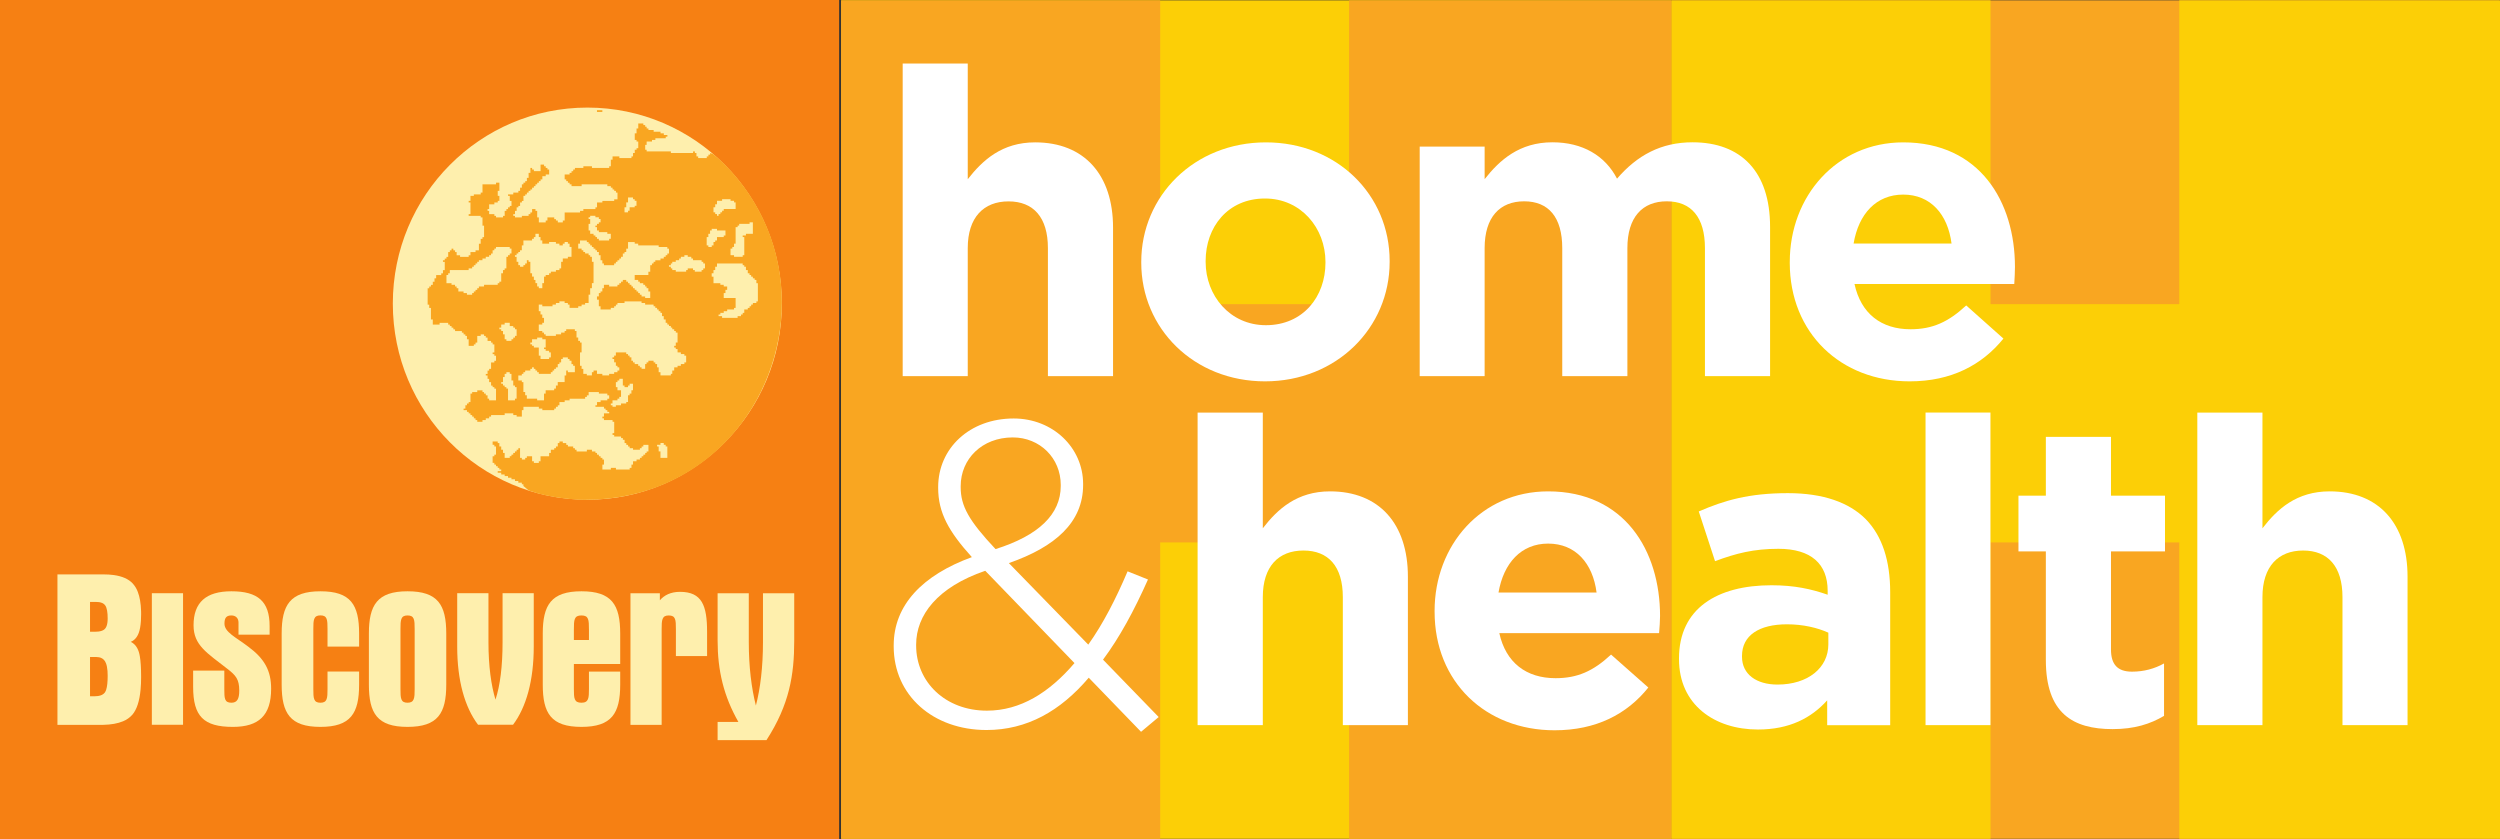
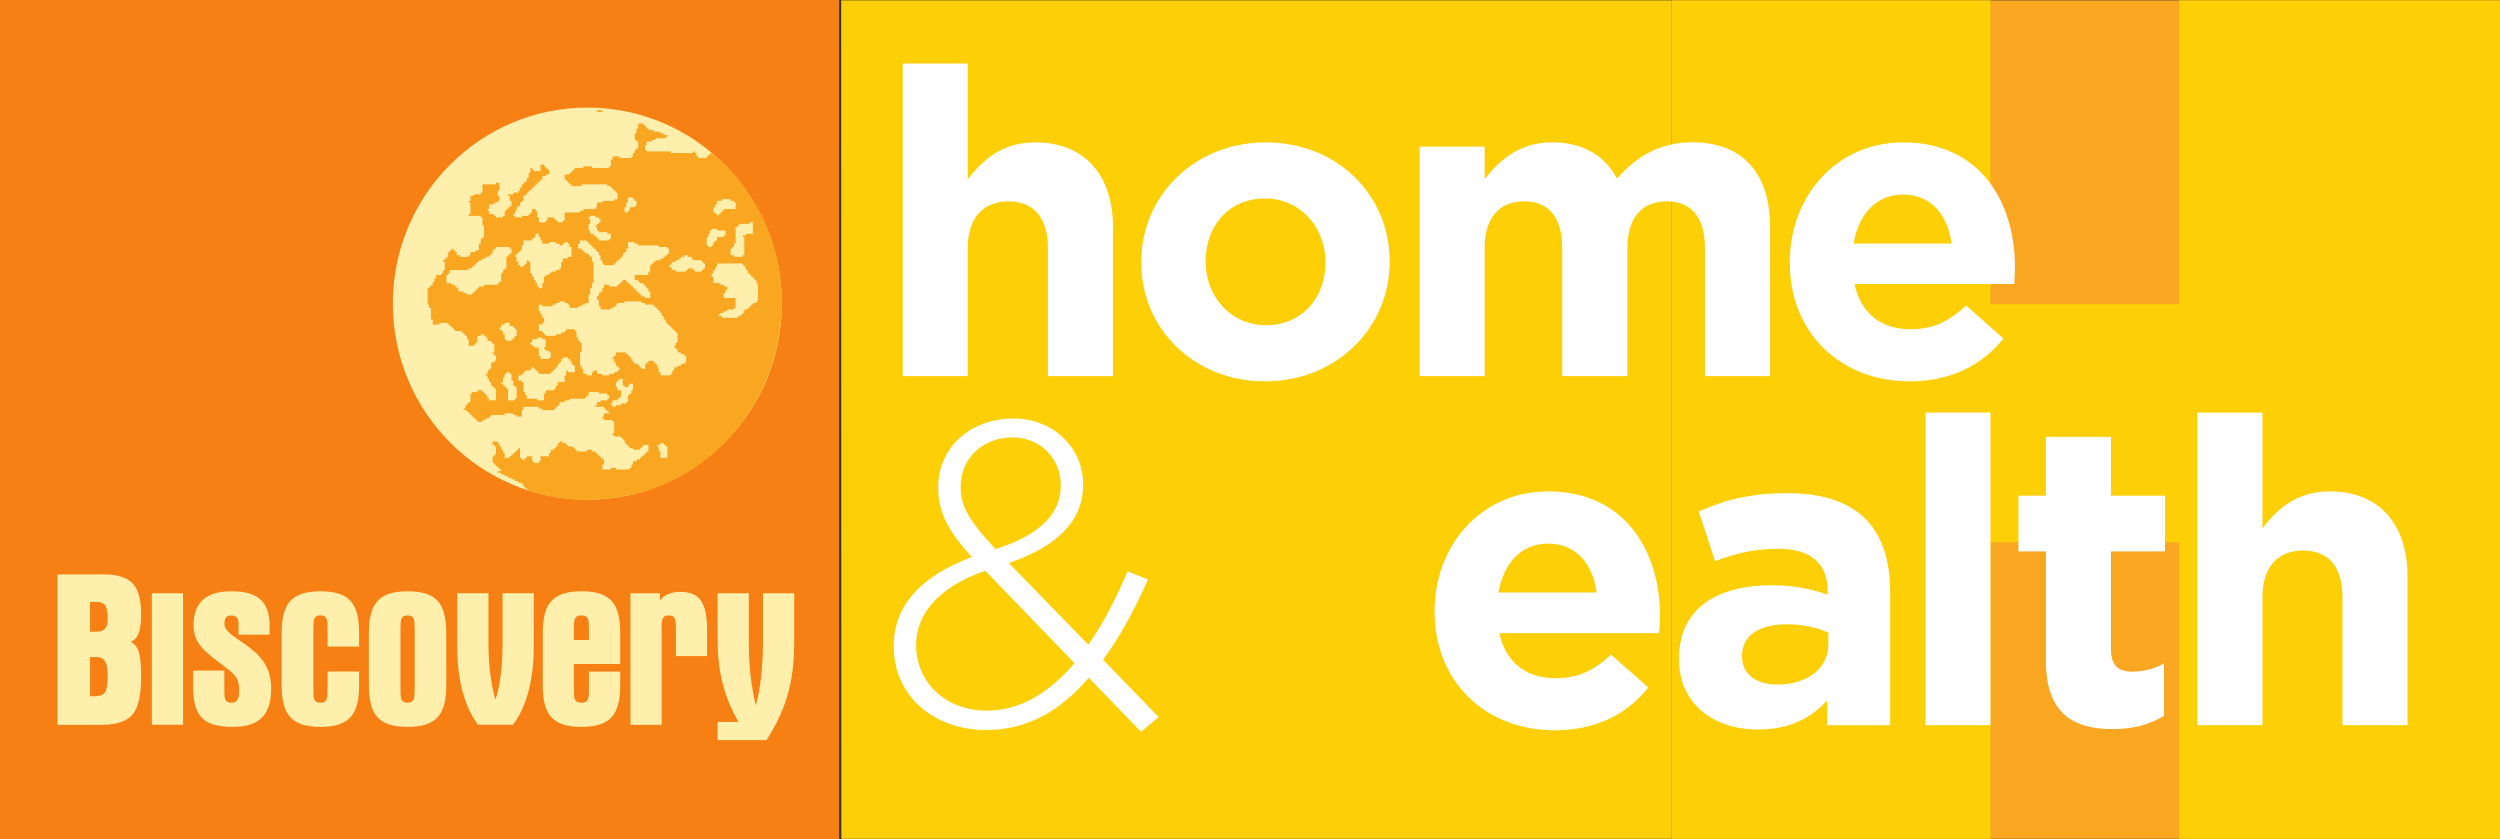
<svg xmlns="http://www.w3.org/2000/svg" version="1.1" width="437.437" height="146.842" viewBox="0,0,437.437,146.842">
  <rect x="0" y="0" width="437.437" height="146.842" fill="#333333" stroke="none" />
  <g transform="translate(-21.282,-106.579)">
    <g data-paper-data="{&quot;isPaintingLayer&quot;:true}" stroke="none" stroke-linejoin="miter" stroke-miterlimit="10" stroke-dasharray="" stroke-dashoffset="0" style="mix-blend-mode: normal">
      <path d="M313.78,253.346h-145.287l-0.024,-146.704h145.311v146.704" fill="#fccf06" fill-rule="nonzero" stroke-width="1" stroke-linecap="butt" />
      <path d="M458.718,253.346h-144.939v-146.704h144.879l0.06,146.704" fill="#f9a621" fill-rule="nonzero" stroke-width="1" stroke-linecap="butt" />
-       <path d="M257.337,253.346v-51.856h-33.049v51.856h-55.843v-146.704h55.843v53.153h33.049v-53.153h56.443v146.704h-56.443" fill="#f9a621" fill-rule="nonzero" stroke-width="1" stroke-linecap="butt" />
      <path d="M402.599,253.346v-51.856h-33.025v51.856h-55.807v-146.704h55.807v53.153h33.025v-53.153h56.119v146.704h-56.119" fill="#fccf06" fill-rule="nonzero" stroke-width="1" stroke-linecap="butt" />
      <path d="M179.229,117.69h11.385v20.247c2.618,-3.351 6.005,-6.449 11.793,-6.449c8.611,0 13.63,5.692 13.63,14.915v25.988h-11.397v-22.397c0,-5.392 -2.534,-8.178 -6.893,-8.178c-4.347,0 -7.133,2.786 -7.133,8.178v22.397h-11.385v-54.702" fill="#ffffff" fill-rule="nonzero" stroke-width="1" stroke-linecap="butt" />
      <path d="M220.973,152.541v-0.132c0,-11.565 9.283,-20.92 21.809,-20.92c12.442,0 21.653,9.199 21.653,20.752v0.168c0,11.529 -9.295,20.896 -21.809,20.896c-12.429,0 -21.653,-9.223 -21.653,-20.764zM253.205,152.541v-0.132c0,-5.921 -4.275,-11.097 -10.58,-11.097c-6.521,0 -10.388,5.008 -10.388,10.928v0.168c0,5.897 4.251,11.072 10.544,11.072c6.521,0 10.424,-5.008 10.424,-10.94" fill="#ffffff" fill-rule="nonzero" stroke-width="1" stroke-linecap="butt" />
      <path d="M269.694,132.233h11.361v5.692c2.642,-3.351 6.089,-6.449 11.865,-6.449c5.248,0 9.211,2.318 11.301,6.365c3.531,-4.107 7.734,-6.365 13.21,-6.365c8.466,0 13.57,5.104 13.57,14.795v26.12h-11.397v-22.397c0,-5.404 -2.402,-8.19 -6.677,-8.19c-4.275,0 -6.893,2.786 -6.893,8.19v22.397h-11.397v-22.397c0,-5.404 -2.39,-8.19 -6.665,-8.19c-4.275,0 -6.917,2.786 -6.917,8.19v22.397h-11.361v-40.159" fill="#ffffff" fill-rule="nonzero" stroke-width="1" stroke-linecap="butt" />
      <path d="M334.447,152.541v-0.132c0,-11.493 8.178,-20.92 19.851,-20.92c13.414,0 19.551,10.412 19.551,21.797c0,0.901 -0.06,1.933 -0.12,2.99h-27.957c1.129,5.188 4.696,7.914 9.799,7.914c3.819,0 6.593,-1.237 9.751,-4.167l6.509,5.8c-3.747,4.624 -9.127,7.482 -16.405,7.482c-12.069,0 -20.98,-8.454 -20.98,-20.764zM362.753,149.19c-0.66,-5.116 -3.663,-8.563 -8.454,-8.563c-4.708,0 -7.806,3.363 -8.683,8.563h17.137" fill="#ffffff" fill-rule="nonzero" stroke-width="1" stroke-linecap="butt" />
-       <path d="M230.832,178.769h11.409v20.247c2.594,-3.375 6.005,-6.461 11.757,-6.461c8.623,0 13.63,5.68 13.63,14.927v25.976h-11.385v-22.397c0,-5.38 -2.522,-8.154 -6.893,-8.154c-4.359,0 -7.109,2.774 -7.109,8.154v22.397h-11.409v-54.69" fill="#ffffff" fill-rule="nonzero" stroke-width="1" stroke-linecap="butt" />
      <path d="M272.3,213.632v-0.168c0,-11.481 8.166,-20.908 19.863,-20.908c13.414,0 19.587,10.436 19.587,21.797c0,0.913 -0.084,1.958 -0.168,3.014h-27.957c1.141,5.164 4.72,7.878 9.836,7.878c3.795,0 6.569,-1.201 9.715,-4.131l6.521,5.764c-3.735,4.672 -9.139,7.482 -16.404,7.482c-12.069,0 -20.992,-8.454 -20.992,-20.728zM300.642,210.257c-0.66,-5.128 -3.675,-8.563 -8.478,-8.563c-4.708,0 -7.782,3.387 -8.683,8.563h17.161" fill="#ffffff" fill-rule="nonzero" stroke-width="1" stroke-linecap="butt" />
      <path d="M315.065,221.918v-0.132c0,-8.743 6.677,-12.802 16.176,-12.802c4.035,0 6.989,0.661 9.836,1.657v-0.673c0,-4.744 -2.918,-7.362 -8.611,-7.362c-4.359,0 -7.446,0.805 -11.096,2.162l-2.846,-8.695c4.431,-1.933 8.767,-3.206 15.588,-3.206c6.209,0 10.7,1.645 13.57,4.491c2.978,3.002 4.335,7.41 4.335,12.826v23.286h-11.024v-4.347c-2.762,3.074 -6.581,5.104 -12.117,5.104c-7.59,0 -13.811,-4.335 -13.811,-12.309zM341.197,219.324v-2.042c-1.921,-0.877 -4.467,-1.465 -7.229,-1.465c-4.888,0 -7.878,1.946 -7.878,5.524v0.156c0,3.074 2.534,4.864 6.209,4.864c5.332,0 8.899,-2.93 8.899,-7.037" fill="#ffffff" fill-rule="nonzero" stroke-width="1" stroke-linecap="butt" />
      <path d="M358.202,178.764h11.358v54.695h-11.358z" fill="#ffffff" fill-rule="nonzero" stroke-width="1" stroke-linecap="butt" />
      <path d="M379.254,222.074v-19.011h-4.792v-9.751h4.792v-10.292h11.397v10.292h9.451v9.751h-9.451v17.161c0,2.606 1.141,3.879 3.675,3.879c2.066,0 3.963,-0.516 5.608,-1.441v9.175c-2.39,1.417 -5.164,2.318 -8.995,2.318c-6.965,0 -11.685,-2.774 -11.685,-12.081" fill="#ffffff" fill-rule="nonzero" stroke-width="1" stroke-linecap="butt" />
      <path d="M405.758,178.769h11.397v20.247c2.594,-3.375 5.981,-6.461 11.757,-6.461c8.623,0 13.63,5.68 13.63,14.927v25.976h-11.385v-22.397c0,-5.38 -2.546,-8.154 -6.881,-8.154c-4.347,0 -7.122,2.774 -7.122,8.154v22.397h-11.397v-54.69" fill="#ffffff" fill-rule="nonzero" stroke-width="1" stroke-linecap="butt" />
      <path d="M211.786,225.161c-4.984,5.848 -10.808,9.151 -17.894,9.151c-9.307,0 -16.236,-6.017 -16.236,-14.639v-0.156c0,-7.097 5.068,-12.309 13.678,-15.456c-4.023,-4.455 -5.897,-7.734 -5.897,-12.129v-0.12c0,-6.809 5.524,-12.009 13.21,-12.009c6.881,0 12.153,5.128 12.153,11.457v0.168c0,6.569 -4.9,10.856 -12.994,13.678l13.895,14.267c2.582,-3.627 4.84,-8.022 6.881,-12.826l3.567,1.429c-2.426,5.452 -4.996,10.184 -7.866,14.027l9.739,10.04l-3.086,2.582zM209.288,222.603l-15.612,-16.152c-8.382,2.87 -12.093,7.77 -12.093,12.922v0.144c0,6.425 5.14,11.409 12.381,11.409c5.897,0 10.94,-3.194 15.324,-8.322M206.886,191.595v-0.168c0,-4.684 -3.639,-8.31 -8.394,-8.31c-5.38,0 -9.115,3.771 -9.115,8.527v0.168c0,3.303 1.417,5.86 6.101,10.844c7.554,-2.378 11.409,-6.089 11.409,-11.06" fill="#ffffff" fill-rule="nonzero" stroke-width="1" stroke-linecap="butt" />
      <path d="M21.282,106.579h146.83v146.842h-146.83z" fill="#f68013" fill-rule="nonzero" stroke-width="1" stroke-linecap="butt" />
      <path d="M158.087,159.697c0,18.944 -15.23,34.318 -34.018,34.318c-18.8,0 -34.054,-15.374 -34.054,-34.318c0,-18.956 15.254,-34.294 34.054,-34.294c18.788,0 34.018,15.338 34.018,34.294" fill="#feefad" fill-rule="nonzero" stroke-width="1" stroke-linecap="butt" />
      <path d="M115.294,192.874l-1.527,-0.493l-0.902,-0.769v-0.301h-0.276v-0.276h-0.613v-0.289h-0.589v-0.312h-0.613v-0.264h-0.601v-0.289h-0.589v-0.288h-0.601v-0.301h-0.613v-0.276h0.613v-0.289h-0.325v-0.288h-0.289v-0.289h-0.3v-0.276h-0.289v-0.3h-0.301v-1.166h0.301v-0.276h0.289v-1.43h-0.289v-0.289h-0.301v-0.589h0.89v0.276h0.289v0.601h0.325v0.565h0.313v0.565h0.289v0.865h0.89v-0.289h0.3v-0.276h0.313v-0.3h0.3v-0.264h0.289v-0.301h0.301v-0.264h0.301v1.695h0.313v0.289h0.589v-0.289h0.289v-0.289h0.914v0.877h0.313v0.289h0.865v-0.289h0.301v-0.877h1.503v-0.577h0.301v-0.565h0.589v-0.264h0.301v-0.3h0.325v-0.601h0.289v-0.276h0.589v0.276h0.601v0.313h0.289v0.289h0.926v0.3h0.3v0.264h0.289v0.301h1.803v-0.301h0.89v0.301h0.613v0.264h0.276v0.3h0.325v0.276h0.301v0.289h0.313v0.289h0.276v0.89h-0.276v0.853h1.479v-0.288h0.89v0.288h2.404v-0.288h0.313v-0.565h0.276v-0.589h0.613v-0.3h0.589v-0.289h0.301v-0.289h0.301v-0.276h0.325v-0.3h0.252v-0.264h0.313v-1.154h-0.89v0.289h-0.301v0.3h-0.301v0.264h-1.202v-0.264h-0.589v-0.3h-0.276v-0.289h-0.313v-0.312h-0.3v-0.577h-0.301v-0.301h-0.313v-0.264h-1.202v-0.276h-0.289v-0.325h0.289v-1.983h-0.289v-0.301h-1.503v-0.3h-0.276v-0.3h0.276v-0.577h0.914v-0.252h-0.325v-0.313h-0.301v-0.264h-0.288v-0.313h-1.491v-0.264h0.276v-0.565h0.625v-0.301h1.178v-0.288h0.325v-0.589h-0.325v-0.301h-1.479v-0.276h-1.791v0.577h-0.312v0.276h-0.301v0.313h-2.717v0.288h-0.865v0.301h-0.914v0.565h-0.289v0.264h-0.325v0.313h-0.301v0.264h-2.08v-0.264h-0.613v-0.313h-2.693v0.577h-0.276v1.142h-0.914v-0.276h-0.589v-0.301h-1.503v0.301h-2.38v0.276h-0.337v0.3h-0.589v0.301h-0.577v0.301h-0.914v-0.301h-0.301v-0.301h-0.301v-0.3h-0.289v-0.276h-0.3v-0.301h-0.313v-0.252h-0.301v-0.313h-0.589v-0.264h0.313v-0.577h0.276v-0.313h0.301v-0.252h0.313v-1.479h0.3v-0.276h0.89v-0.3h0.914v0.3h0.276v0.276h0.301v0.301h0.312v0.589h0.276v0.288h1.202v-0.288c0,-0.493 0,-0.974 0,-1.466v-0.289h-0.289v-0.264h-0.301v-0.276h-0.276v-0.601h-0.337v-0.577h-0.276v-0.589h-0.312v-0.276h0.312v-0.577h0.276v-0.3h0.337v-1.13h0.577v-0.289h0.289v-0.889h-0.289v-0.276h-0.301v-0.289h0.301v-1.418h-0.301v-0.313h-0.276v-0.289h-0.613v-0.577h-0.312v-0.3h-0.301v-0.264h-0.589v0.264h-0.601v1.166h-0.301v0.313h-0.301v0.264h-0.902v-1.154h-0.301v-0.589h-0.276v-0.264h-0.313v-0.3h-0.301v-0.289h-1.19v-0.301h-0.301v-0.289h-0.313v-0.276h-0.3v-0.264h-0.289v-0.301h-1.503v0.301h-1.19v-0.89h-0.325v-0.276c0,-0.493 0,-0.974 0,-1.466v-0.276h-0.3v-0.577h-0.276v-0.276c0,-0.769 0,-1.539 0,-2.308v-0.289h0.276v-0.3h0.3v-0.289h0.325v-0.553h0.301v-0.589h0.288v-0.577h0.89v-0.3h0.301v-0.565h0.313v-1.442h-0.313v-0.276h0.313v-0.3h0.301v-0.3h0.3v-0.841h0.289v-0.301h0.301v-0.288h0.313v0.288h0.301v0.301h0.276v0.565h0.601v0.276h1.503v-0.276h0.313v-0.565h0.89v-0.301h0.589v-1.154h0.313v-0.853h0.313v-0.3h0.276v-0.276c0,-0.493 0,-0.974 0,-1.466v-0.264h-0.276v-1.454h-0.313v-0.264h-2.104v-0.301h0.313v-0.3c0,-0.469 0,-0.938 0,-1.418v-0.325h-0.313v-0.276h0.313v-0.877h0.589v-0.264h1.202v-0.313h0.313v-1.442h2.368v-0.288h0.589v1.43h-0.289v0.877h0.289v0.877h-0.289v0.276h-0.589v0.325h-0.914v0.829h-0.276v0.313h0.276v0.577h0.914v0.301h0.289v0.264h1.226v-0.264h0.289v-0.877h0.301v-0.313h0.289v-0.3h0.3v-0.252h0.301v-0.877h-0.301v-0.877h-0.3v-0.264h0.914v-0.313h0.89v-0.3h0.301v-0.565h0.313v-0.577h0.276v-0.289h0.313v-0.276h0.289v-0.565h0.301v-0.877h0.313v-0.865h0.3v0.276h0.313v0.289h1.166v-1.154h0.613v0.3h0.289v0.289h0.301v0.276h0.3v0.865h-0.601v0.301h-0.589v0.565h-0.312v0.301h-0.301v0.276h-0.289v0.288h-0.301v0.313h-0.276v0.264h-0.313v0.313h-0.3v0.252h-0.313v0.3h-0.301v0.313h-0.289v0.264h-0.313v0.877h-0.276v0.276h-0.313v0.601h-0.301v0.252h-0.301v0.613h-0.289v0.577h-0.3v0.301h0.3v0.264h1.202v-0.264h1.178v-0.301h0.313v-0.3h0.3v-0.589h0.589v0.313h0.301v1.142h0.288v0.877h1.202v-0.325h0.301v-0.553h1.19v0.301h0.301v0.252h0.325v0.325h0.877v-0.325h0.325v-1.418h2.693v-0.276h0.577v-0.313h2.116v-0.3h0.276v-0.853h0.938v-0.276h2.068v-0.276h0.577v-1.178h-0.276v-0.3h-0.301v-0.252h-0.289v-0.313h-0.301v-0.264h-0.613v-0.313h-4.496v0.313h-1.767v-0.313h-0.337v-0.288h-0.3v-0.276h-0.289v-0.301h-0.276v-0.865h0.865v-0.276h0.337v-0.301h0.289v-0.289h0.301v-0.276h1.479v-0.289h1.503v0.289h3.017v-0.289h0.289v-1.154h0.301v-0.577h1.19v0.289h2.116v-0.289h0.276v-0.589h0.301v-0.577h0.313v-0.264h0.301v-1.166h-0.301v-0.289h-0.313v-1.154h0.313v-0.853h0.301v-0.865h0.889v0.276h0.325v0.288h0.252v0.301h0.313v0.276h0.914v0.3h1.202v0.276h0.577v0.3h0.625v0.289h-0.289v0.276h-1.815v0.289h-0.589v0.289h-0.938v0.577h-0.252v0.853h0.252v0.288h4.243v0.289h3.883v-0.289h0.313v0.289h0.276v0.589h0.301v0.289h1.503v-0.289h0.289v-0.3h0.3v-0.289l0.493,0.18c0,0 12.057,8.907 12.057,26c0,17.105 -12.946,34.499 -34.535,34.499c0,0 -4.027,-0 -8.246,-1.142zM126.677,126.16h-0.94v-0.295h0.94zM131.173,141.126v0.865h-0.313v0.853h-0.3v0.889h0.613v-0.276h0.276v-0.613h0.89v-0.252h0.312v-0.877h-0.312v-0.276h-0.301v-0.313zM147.629,141.438v0.276h-0.889v0.601h-0.313v0.529h-0.301v0.889h0.301v0.301h0.313v0.301h0.276v-0.301h0.313v-0.301h0.301v-0.276h0.289v-0.313h2.08v-1.154h-0.276v-0.276h-0.613v-0.276zM124.549,144.335v0.264h-0.276v0.3h0.276v0.853h-0.276v1.154h0.276v0.577h0.589v0.3h0.325v0.276h0.276v0.301h0.325v0.289h1.803v-0.289h0.289v-0.877h-0.613v-0.288h-1.479v-0.289h-0.325v-0.589h-0.276v-0.264h0.276v-0.3h0.325v-0.276h0.301v-0.577h-0.301v-0.3h-0.601v-0.264zM152.437,145.477v0.276h-1.815v0.3h-0.276v0.264h-0.349v0.3c0,0.769 0,1.539 0,2.308v0.288h-0.276v0.577h-0.301v0.289h-0.313v1.154h0.613v0.276h1.515v-0.276h0.276v-0.3c0,-0.853 0,-1.719 0,-2.572v-0.3h-0.276v-0.276h0.565v-0.3h1.214v-0.288c0,-0.481 0,-0.962 0,-1.442v-0.276zM145.814,146.619v0.289h-0.289v0.577h-0.301v0.577h-0.289v1.455h0.289v0.276h0.589v-0.276h0.313v-0.589h0.301v-0.276h0.313v-0.589h1.178v-0.276h0.301v-0.877h-1.479v-0.289zM114.969,147.485v0.577h-0.276v0.3h-0.313v0.289h-1.515v0.865h-0.276v0.853h-0.313v0.301h-0.301v0.264h-0.3v0.3h-0.289v0.276h0.289v0.877h0.3v0.589h0.301v0.276h0.589v-0.276h0.313v-0.301h0.289v-0.565h0.301v0.276h0.313v0.289c0,0.481 0,0.962 0,1.442v0.276h0.301v0.589h0.313v0.577h0.276v0.565h0.301v0.577h0.289v0.3h0.613v-0.877h0.301v-1.142h0.288v-0.289h0.601v-0.301h0.3v-0.276h0.89v-0.288h0.613v-0.289h0.301v-1.154h0.289v-0.577h0.889v-0.3h0.637v-1.719h-0.337v-0.577h-0.301v-0.288h-0.565v0.288h-0.325v0.301h-0.589v-0.301h-0.613v-0.288h-1.19v0.288h-1.19v-0.565h-0.312v-0.589h-0.301v-0.577zM122.77,148.651v0.565h-0.313v0.865h0.589v0.288h0.301v0.301h0.313v0.264h0.613v0.3h0.276v0.276h0.301v0.877h0.288v0.289c0,1.058 0,2.128 0,3.185v0.264h-0.288v0.877h-0.301v1.142h-0.276v1.455h-0.613v0.276h-0.613v0.289h-0.589v0.288h-1.515v-0.577h-0.301v-0.276h-0.565v-0.289h-0.914v0.289h-0.613v0.276h-0.589v0.289h-1.791v-0.289h-0.613v1.154h0.301v0.577h0.312v0.589h0.301v0.865h-0.301v0.301h-0.613v1.13h0.613v0.289h0.301v0.301h0.288v0.264h1.791v-0.264h0.914v-0.301h0.613v-0.289h0.276v-0.3h1.515v0.3h0.289v1.154h0.301v0.577h0.313v0.289h0.276v1.731h-0.276v0.289c0,0.589 0,1.178 0,1.755v0.301h0.276v0.529h0.3v0.877h0.613v0.276h0.89v-0.565h0.288v-0.289h0.601v0.577h0.938v0.276h1.19v-0.276h0.877v-0.289h0.577v-0.289h0.325v-0.565h-0.325v-0.264h-0.276v-0.601h-0.301v-0.589h-0.289v-0.288h0.289v-0.301h0.301v-0.565h1.815v0.289h0.313v0.276h0.276v0.301h0.313v0.589h0.276v0.289h0.301v0.3h0.613v0.301h0.289v0.264h0.301v0.264h0.625v-0.829h0.252v-0.3h0.313v-0.289h0.914v0.289h0.301v0.3h0.313v0.565h0.276v0.853h0.313v0.565h1.815v-0.276h0.252v-0.577h0.337v-0.565h0.589v-0.264h0.577v-0.301h0.613v-0.301h0.313v-1.178h-0.313v-0.276h-0.613v-0.289h-0.577v-0.589h-0.313v-0.264h-0.276v-0.3h0.276v-0.577h0.313v-1.731h-0.313v-0.289h-0.276v-0.3h-0.337v-0.289h-0.252v-0.276h-0.325v-0.264h-0.289v-0.301h-0.289v-0.589h-0.337v-0.577h-0.3v-0.577h-0.276v-0.288h-0.313v-0.301h-0.276v-0.276h-0.313v-0.288h-0.301v-0.289h-1.479v-0.276h-0.625v-0.289h-2.981v0.289h-1.238v0.276h-0.276v0.289h-0.301v0.288h-0.589v0.276h-1.791v-0.565h-0.301v-1.154h-0.325v-0.565h0.325v-0.589h0.301v-0.276h0.313v-0.577h0.276v-0.589h0.914v0.289h1.455v-0.289h0.325v-0.288h0.3v-0.264h0.313v-0.3h0.601v0.3h0.313v0.264h0.276v0.288h0.313v0.289h0.276v0.3h0.301v0.289h0.312v0.289h0.301v0.276h0.288v0.289h0.301v0.301h0.625v0.276h0.89v-1.142h-0.325v-0.577h-0.313v-0.3h-0.252v-0.289h-0.325v-0.288h-0.601v-0.264h-0.288v-0.3h-0.613v-0.865h2.392v-0.577h0.325v-1.142h0.3v-0.3h0.289v-0.289h0.301v-0.276h0.902v-0.301h0.577v-0.3h0.337v-0.276h0.289v-0.3h0.288v-0.853h-0.288v-0.289h-1.515v-0.276h-3.582v-0.301h-0.613v-0.288h-1.166v1.154h-0.313v0.589h-0.301v0.264h-0.3v0.577h-0.313v0.3h-0.301v0.301h-0.325v0.276h-0.276v0.289h-0.301v0.3h-1.791v-0.3h-0.276v-0.565h-0.313v-0.877h-0.301v-0.565h-0.325v-0.301h-0.276v-0.288h-0.325v-0.289h-0.288v-0.276h-0.301v-0.301h-0.276v-0.288h-0.313v-0.276zM108.069,149.793v0.289h-0.289v0.288h-0.301v0.565h-0.276v0.3h-0.337v0.276h-0.589v0.301h-0.577v0.3h-0.625v0.276h-0.288v0.289h-0.301v0.301h-0.301v0.276h-0.289v0.289h-0.613v0.289h-3.294v0.565h-0.289v0.301h-0.3v1.43h0.889v0.288h0.613v0.289h0.276v0.3h0.301v0.577h0.914v0.276h0.589v0.289h0.914v-0.289h0.289v-0.276h0.3v-0.289h0.301v-0.289h0.288v-0.301h0.902v-0.289h2.392v-0.288h0.289v-0.264h0.325v-1.466h0.313v-0.565h0.289v-0.289h0.301v-0.289c0,-0.481 0,-0.962 0,-1.442v-0.3h0.289v-0.276h0.3v-0.3h0.301v-0.853h-0.301v-0.289zM141.029,151.235v0.276h-0.613v0.3h-0.301v0.3h-0.589v0.276h-0.613v0.289h-0.252v0.301h-0.325v0.276h0.325v0.289h0.252v0.289h0.613v0.288h1.815v-0.288h0.276v-0.289h0.926v0.289h0.313v0.288h1.19v-0.288h0.288v-0.289h0.301v-0.865h-0.301v-0.289h-0.288v-0.276h-1.503v-0.3h-0.301v-0.301h-0.625v-0.276zM146.739,152.677v0.577h-0.313v0.577h-0.301v0.565h-0.313v0.589h0.313v1.142h1.202v0.288h0.589v0.289h0.601v0.589h-0.3v0.565h-0.301v0.865h2.08v1.731h-0.276v0.276h-1.202v0.301h-0.601v0.288h-0.589v0.289h-0.313v0.289h0.613v0.301h2.717v-0.301h0.589v-0.289h0.301v-0.289h0.276v-0.589h0.613v-0.276h0.313v-0.288h0.276v-0.289h0.301v-0.276h0.613v-0.289h0.264v-0.3c0,-0.865 0,-1.731 0,-2.596v-0.288h-0.264v-0.565h-0.301v-0.289h-0.313v-0.289h-0.301v-0.289h-0.276v-0.3h-0.313v-0.565h-0.325v-0.577h-0.289v-0.276h-0.276v-0.301zM109.584,163.063v0.301h-0.601v0.541h-0.325v0.289h0.325v0.301h0.313v0.589h0.289v0.853h0.301v0.288h0.889v-0.288h0.313v-0.289h0.301v-0.301h0.289v-1.154h-0.289v-0.289h-0.301v-0.276h-0.613v-0.565zM115.27,165.648v0.289h-0.89v0.577h-0.3v0.313h0.3v0.264h0.313v0.3h0.865v1.418h0.301v0.589h1.503v-0.289h0.301v-0.865h-0.301v-0.289h-0.601v-0.301h-0.289v-0.264h0.289v-1.454h-0.589v-0.289zM119.753,169.109v0.288h-0.289v0.589h-0.301v0.301h-0.289v0.565h-0.325v0.264h-0.301v0.301h-0.288v0.289h-0.301v0.289h-2.104v-0.289h-0.288v-0.289h-0.301v-0.301h-0.276v-0.264h-0.313v0.264h-0.301v0.301h-0.902v0.289h-0.313v0.289h-0.276v0.276h-0.613v0.877h0.613v0.289h0.276v1.731h0.313v0.577h0.289v0.589h1.803v0.288h1.202v-1.178h0.288v-0.577h1.491v-0.289h0.301v-0.541h0.325v-0.601h1.202v-1.166h0.276v-0.853h0.289v0.289h1.226v-1.118h-0.301v-0.301h-0.289v-0.589h-0.337v-0.3h-0.301v-0.288zM109.884,171.706v0.289h-0.3v0.565h-0.289v0.877h-0.313v0.289h0.313v0.313h0.289v0.276h0.3v0.264h0.289v0.289c0,0.493 0,0.974 0,1.466v0.288h1.214v-0.288h0.289v-0.313c0,-0.481 0,-0.962 0,-1.442v-0.264h-0.289v-0.276h-0.301v-0.89h-0.313v-1.154h-0.3v-0.289zM129.646,172.86v0.288h-0.325v0.289h-0.276v0.877h0.276v0.553h0.625v1.154h-0.3v0.313h-0.325v0.289h-0.865v0.553h-0.301v0.313h0.301v0.264h0.589v-0.264h0.901v-0.313h0.914v-0.252h0.313v-1.178h0.276v-0.301h0.313v-0.577h0.276v-1.142h-0.589v0.313h-0.276v0.276h-0.613v-0.276h-0.301v-1.178zM136.846,184.099v0.312h-0.589v0.289h0.276v0.865h0.313v1.13h1.202v-0.289c0,-0.469 0,-0.938 0,-1.406v-0.301h-0.289v-0.289h-0.337v-0.312h-0.577" fill="#f9a621" fill-rule="evenodd" stroke-width="1" stroke-linecap="butt" />
      <path d="M38.974,233.416h-7.641v-26.331h8.093c0.589,-0.003 1.177,0.034 1.76,0.112c1.485,0.206 2.588,0.695 3.312,1.469c0.385,0.425 0.686,0.92 0.886,1.458c0.352,0.899 0.546,2.031 0.585,3.396c0.005,0.17 0.007,0.34 0.007,0.51c0.001,0.382 -0.01,0.764 -0.034,1.145c-0.057,0.904 -0.187,1.627 -0.39,2.168c-0.1,0.273 -0.237,0.531 -0.408,0.766c-0.249,0.342 -0.586,0.61 -0.976,0.777c0.478,0.237 0.869,0.619 1.119,1.09c0.116,0.213 0.211,0.437 0.283,0.669c0.076,0.247 0.135,0.498 0.177,0.752c0.148,0.85 0.224,2.036 0.227,3.557c0,0.035 0,0.069 0,0.104c0.003,0.736 -0.029,1.471 -0.095,2.203c-0.19,2.016 -0.667,3.471 -1.429,4.365c-0.448,0.509 -1.01,0.906 -1.639,1.158c-0.922,0.39 -2.089,0.598 -3.502,0.627c-0.112,0.002 -0.224,0.003 -0.336,0.003zM37.035,221.54v6.87h0.772c0.211,0.001 0.422,-0.013 0.631,-0.044c0.529,-0.08 0.914,-0.271 1.156,-0.574c0.02,-0.026 0.04,-0.052 0.058,-0.079c0.091,-0.142 0.163,-0.297 0.211,-0.459c0.173,-0.537 0.259,-1.35 0.259,-2.439c0.001,-0.274 -0.009,-0.548 -0.029,-0.821c-0.042,-0.558 -0.132,-1.013 -0.269,-1.365c-0.044,-0.117 -0.099,-0.229 -0.164,-0.336c-0.227,-0.374 -0.605,-0.631 -1.036,-0.706c-0.164,-0.033 -0.331,-0.048 -0.498,-0.047zM37.035,217.117h0.885c0.194,0.001 0.388,-0.01 0.581,-0.032c0.417,-0.051 0.743,-0.161 0.978,-0.331c0.063,-0.045 0.12,-0.097 0.172,-0.154c0.116,-0.131 0.206,-0.282 0.268,-0.446c0.135,-0.341 0.203,-0.791 0.203,-1.351c0.001,-0.245 -0.007,-0.49 -0.024,-0.734c-0.033,-0.474 -0.102,-0.859 -0.206,-1.155c-0.048,-0.145 -0.116,-0.282 -0.203,-0.407c-0.148,-0.2 -0.35,-0.354 -0.583,-0.442c-0.149,-0.06 -0.317,-0.103 -0.505,-0.13c-0.157,-0.021 -0.316,-0.032 -0.474,-0.031h-1.092z" fill="#feefad" fill-rule="evenodd" stroke-width="0" stroke-linecap="round" />
      <path d="M47.851,210.377h5.46v23.016h-5.46z" fill="#feefad" fill-rule="nonzero" stroke-width="1" stroke-linecap="butt" />
      <path d="M63.015,217.627v-0.964c0,-0.675 0,-1.048 0,-1.156c0,-0.759 -0.482,-1.241 -1.241,-1.241c-0.903,0 -1.216,0.446 -1.216,1.433c0,1.494 1.951,2.349 4.155,4.023c2.83,2.096 4.011,4.167 4.011,7.371c0,4.649 -2.144,6.673 -6.685,6.673c-5.143,0 -6.962,-1.867 -6.962,-6.998v-2.855h5.456v3.228c0,1.626 0.024,2.397 1.241,2.397c1,0 1.373,-0.662 1.373,-2.12c0,-1.999 -0.614,-2.674 -2.072,-3.806c-3.589,-2.806 -5.926,-4.131 -5.926,-7.624c0,-3.987 2.156,-5.95 6.624,-5.95c4.637,0 6.685,1.771 6.685,6.082v1.506h-5.444" fill="#feefad" fill-rule="nonzero" stroke-width="1" stroke-linecap="butt" />
      <path d="M78.589,219.723v-3.071c0,-1.638 -0.036,-2.397 -1.241,-2.397c-1.204,0 -1.241,0.807 -1.241,2.397v10.491c0,1.614 0.036,2.397 1.241,2.397c1.204,0 1.241,-0.819 1.241,-2.397v-3.059h5.528v2.288c0,5.023 -1.469,7.395 -6.769,7.395c-5.3,0 -6.781,-2.373 -6.781,-7.395v-8.937c0,-4.986 1.481,-7.395 6.781,-7.395c5.3,0 6.769,2.349 6.769,7.395v2.288h-5.528" fill="#feefad" fill-rule="nonzero" stroke-width="1" stroke-linecap="butt" />
      <path d="M92.585,210.039c5.3,0 6.781,2.349 6.781,7.395v8.949c0,5.011 -1.481,7.383 -6.781,7.383c-5.288,0 -6.757,-2.373 -6.757,-7.383v-8.949c0,-4.986 1.469,-7.395 6.757,-7.395zM93.837,216.663c0,-1.65 -0.048,-2.397 -1.253,-2.397c-1.192,0 -1.229,0.795 -1.229,2.397v10.479c0,1.614 0.036,2.397 1.229,2.397c1.204,0 1.253,-0.819 1.253,-2.397v-10.479" fill="#feefad" fill-rule="nonzero" stroke-width="1" stroke-linecap="butt" />
      <path d="M107.978,228.997c0.819,-2.481 1.241,-5.866 1.241,-10.057v-8.564h5.456v9.347c0,5.938 -1.313,10.599 -3.625,13.671h-6.119c-2.325,-3.071 -3.649,-7.733 -3.649,-13.671v-9.347h5.468v8.564c0,4.191 0.482,7.576 1.229,10.057" fill="#feefad" fill-rule="nonzero" stroke-width="1" stroke-linecap="butt" />
      <path d="M121.696,222.758v4.384c0,1.614 0.036,2.397 1.325,2.397c1.277,0 1.313,-0.855 1.313,-2.397v-3.047h5.468v2.288c0,5.011 -1.481,7.383 -6.781,7.383c-5.312,0 -6.769,-2.373 -6.769,-7.383v-8.949c0,-4.986 1.457,-7.395 6.769,-7.395c5.3,0 6.781,2.349 6.781,7.395v5.324zM121.696,218.566h2.638v-1.771c0,-1.783 -0.036,-2.529 -1.313,-2.529c-1.289,0 -1.325,0.747 -1.325,2.529v1.771" fill="#feefad" fill-rule="nonzero" stroke-width="1" stroke-linecap="butt" />
      <path d="M136.74,210.388v1.229c0.771,-0.903 1.915,-1.481 3.529,-1.481c3.842,0 4.734,2.409 4.734,6.974v4.264h-5.456v-4.709c0,-1.638 -0.036,-2.397 -1.265,-2.397c-1.18,0 -1.229,0.807 -1.229,2.397v16.742h-5.456v-23.017h5.143" fill="#feefad" fill-rule="nonzero" stroke-width="1" stroke-linecap="butt" />
      <path d="M152.301,210.388v8.527c0,4.336 0.47,8.082 1.241,11.117c0.771,-2.939 1.241,-6.721 1.241,-11.117v-8.527h5.468v8.287c0,5.974 -0.831,11.177 -4.854,17.404h-8.552v-3.18h3.637c-2.566,-4.505 -3.637,-8.973 -3.637,-14.225v-8.287h5.456" fill="#feefad" fill-rule="nonzero" stroke-width="1" stroke-linecap="butt" />
    </g>
  </g>
</svg>